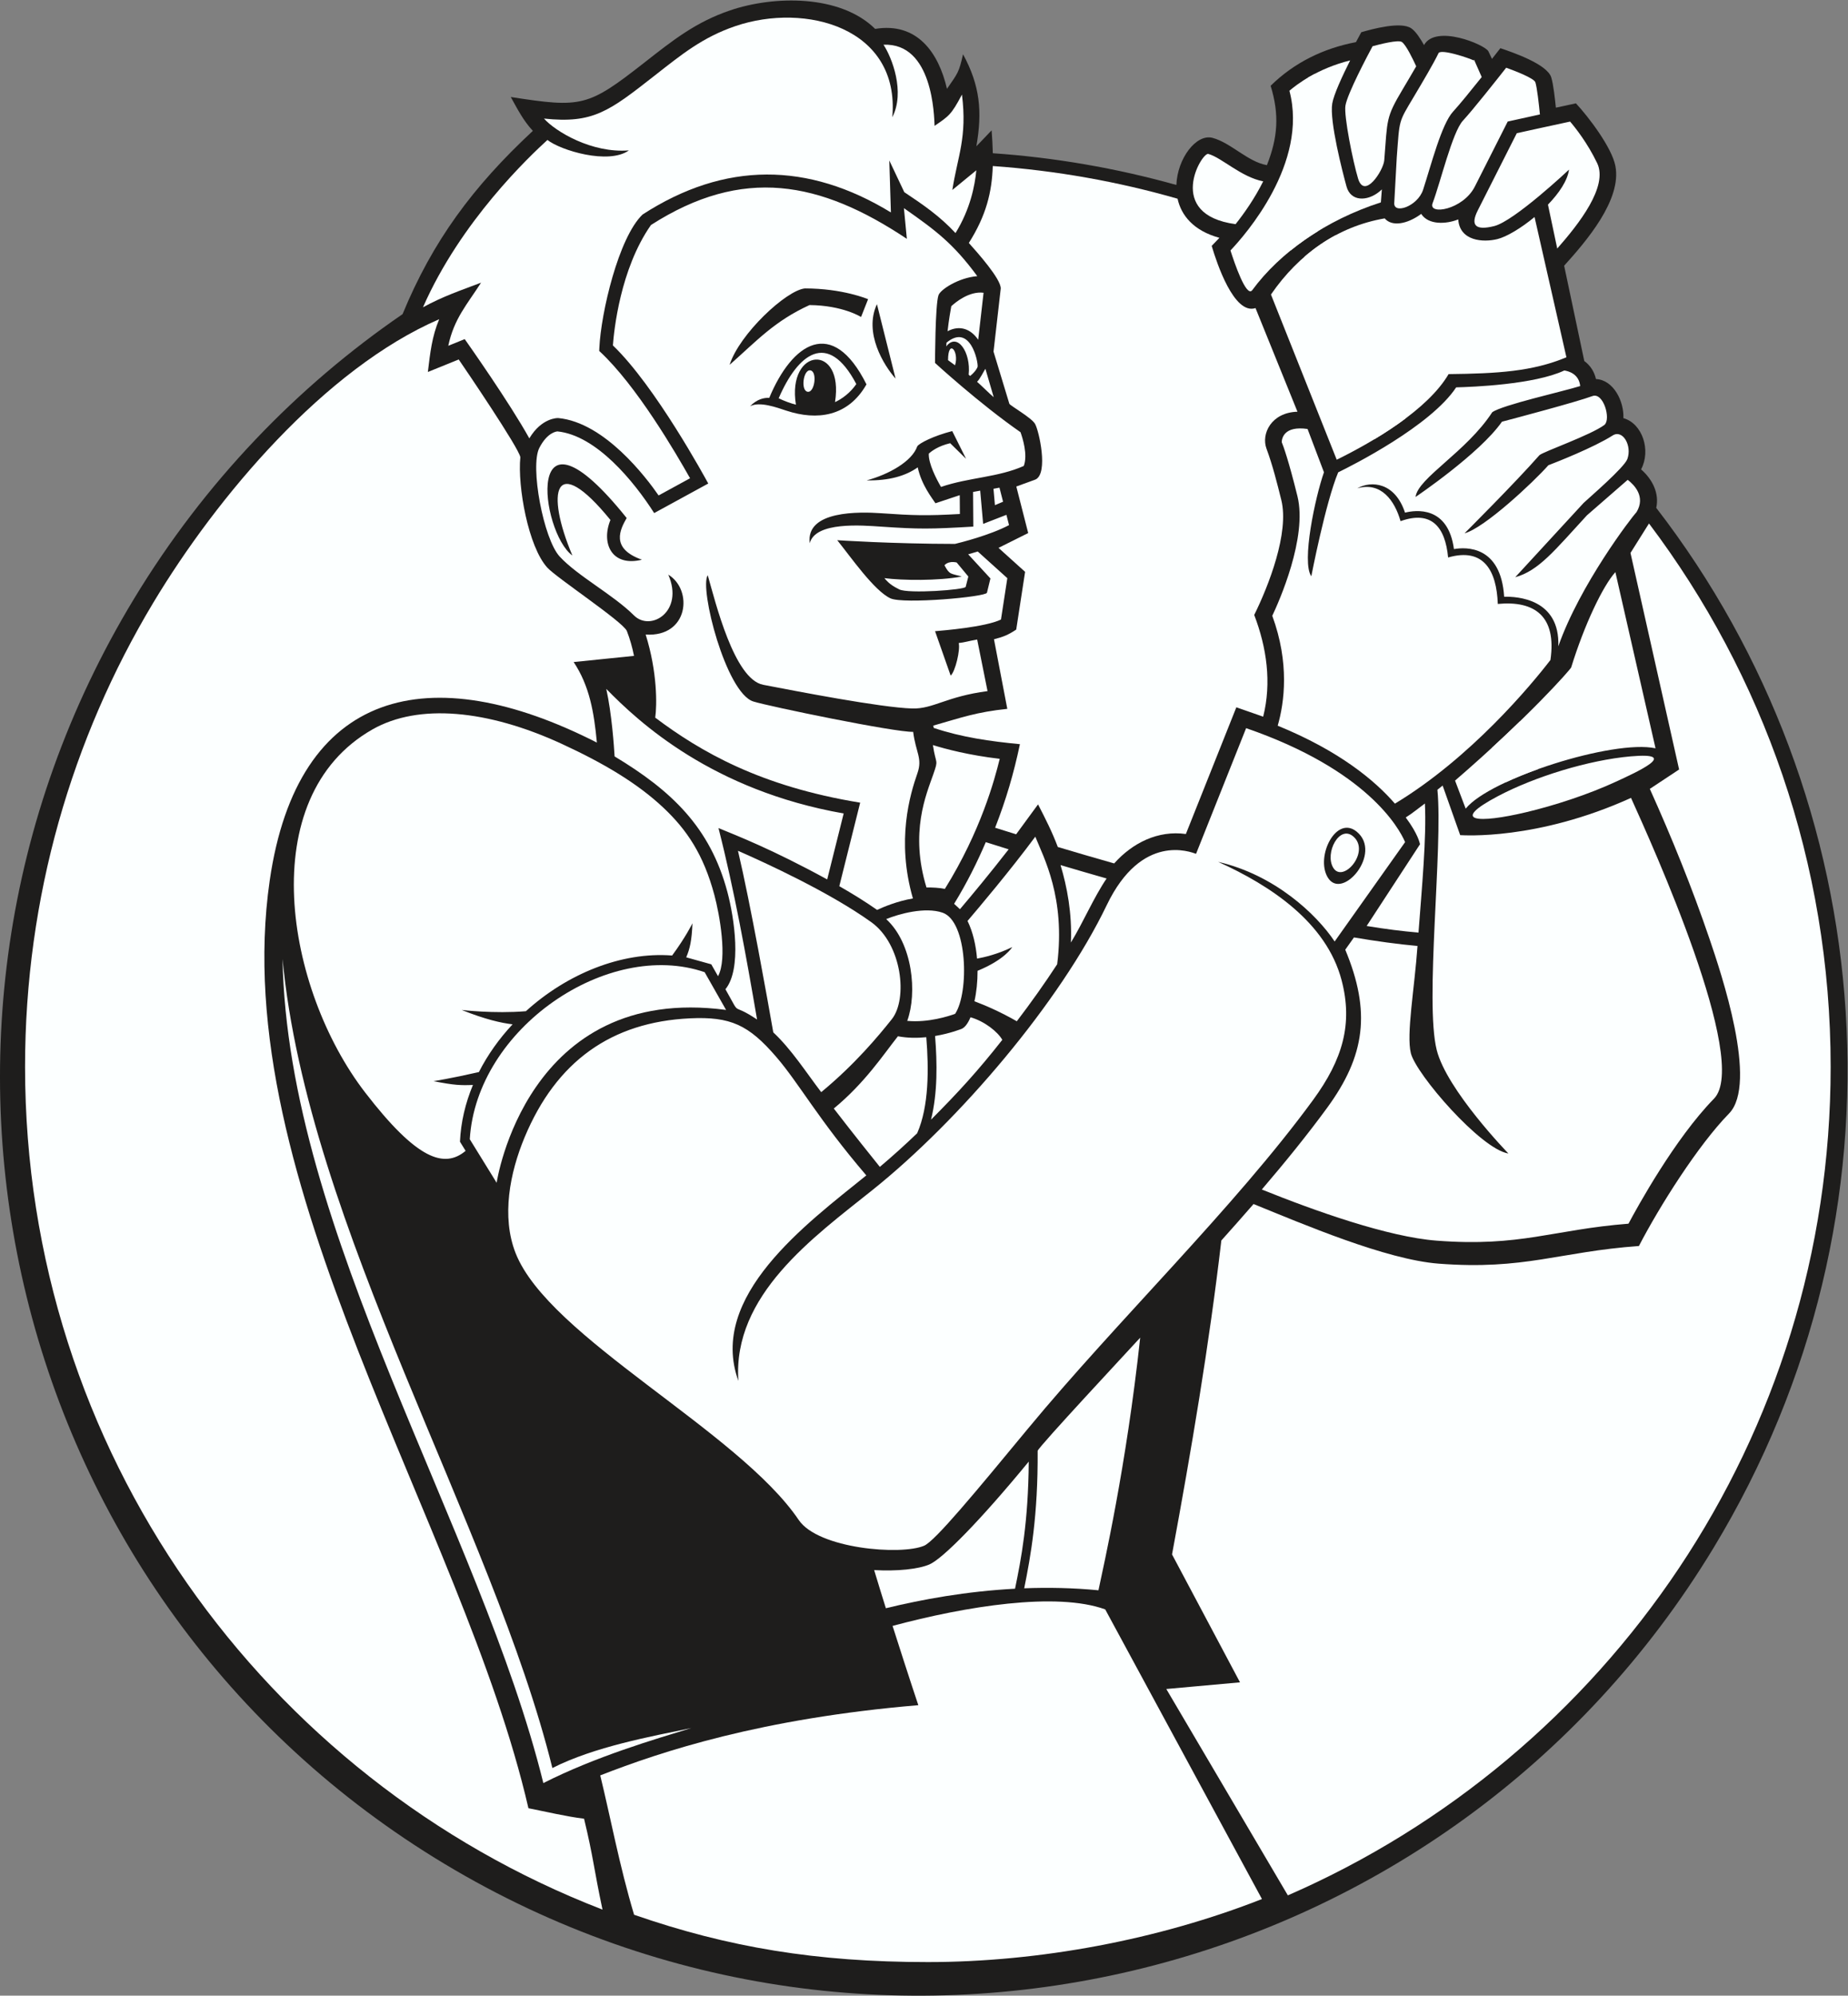
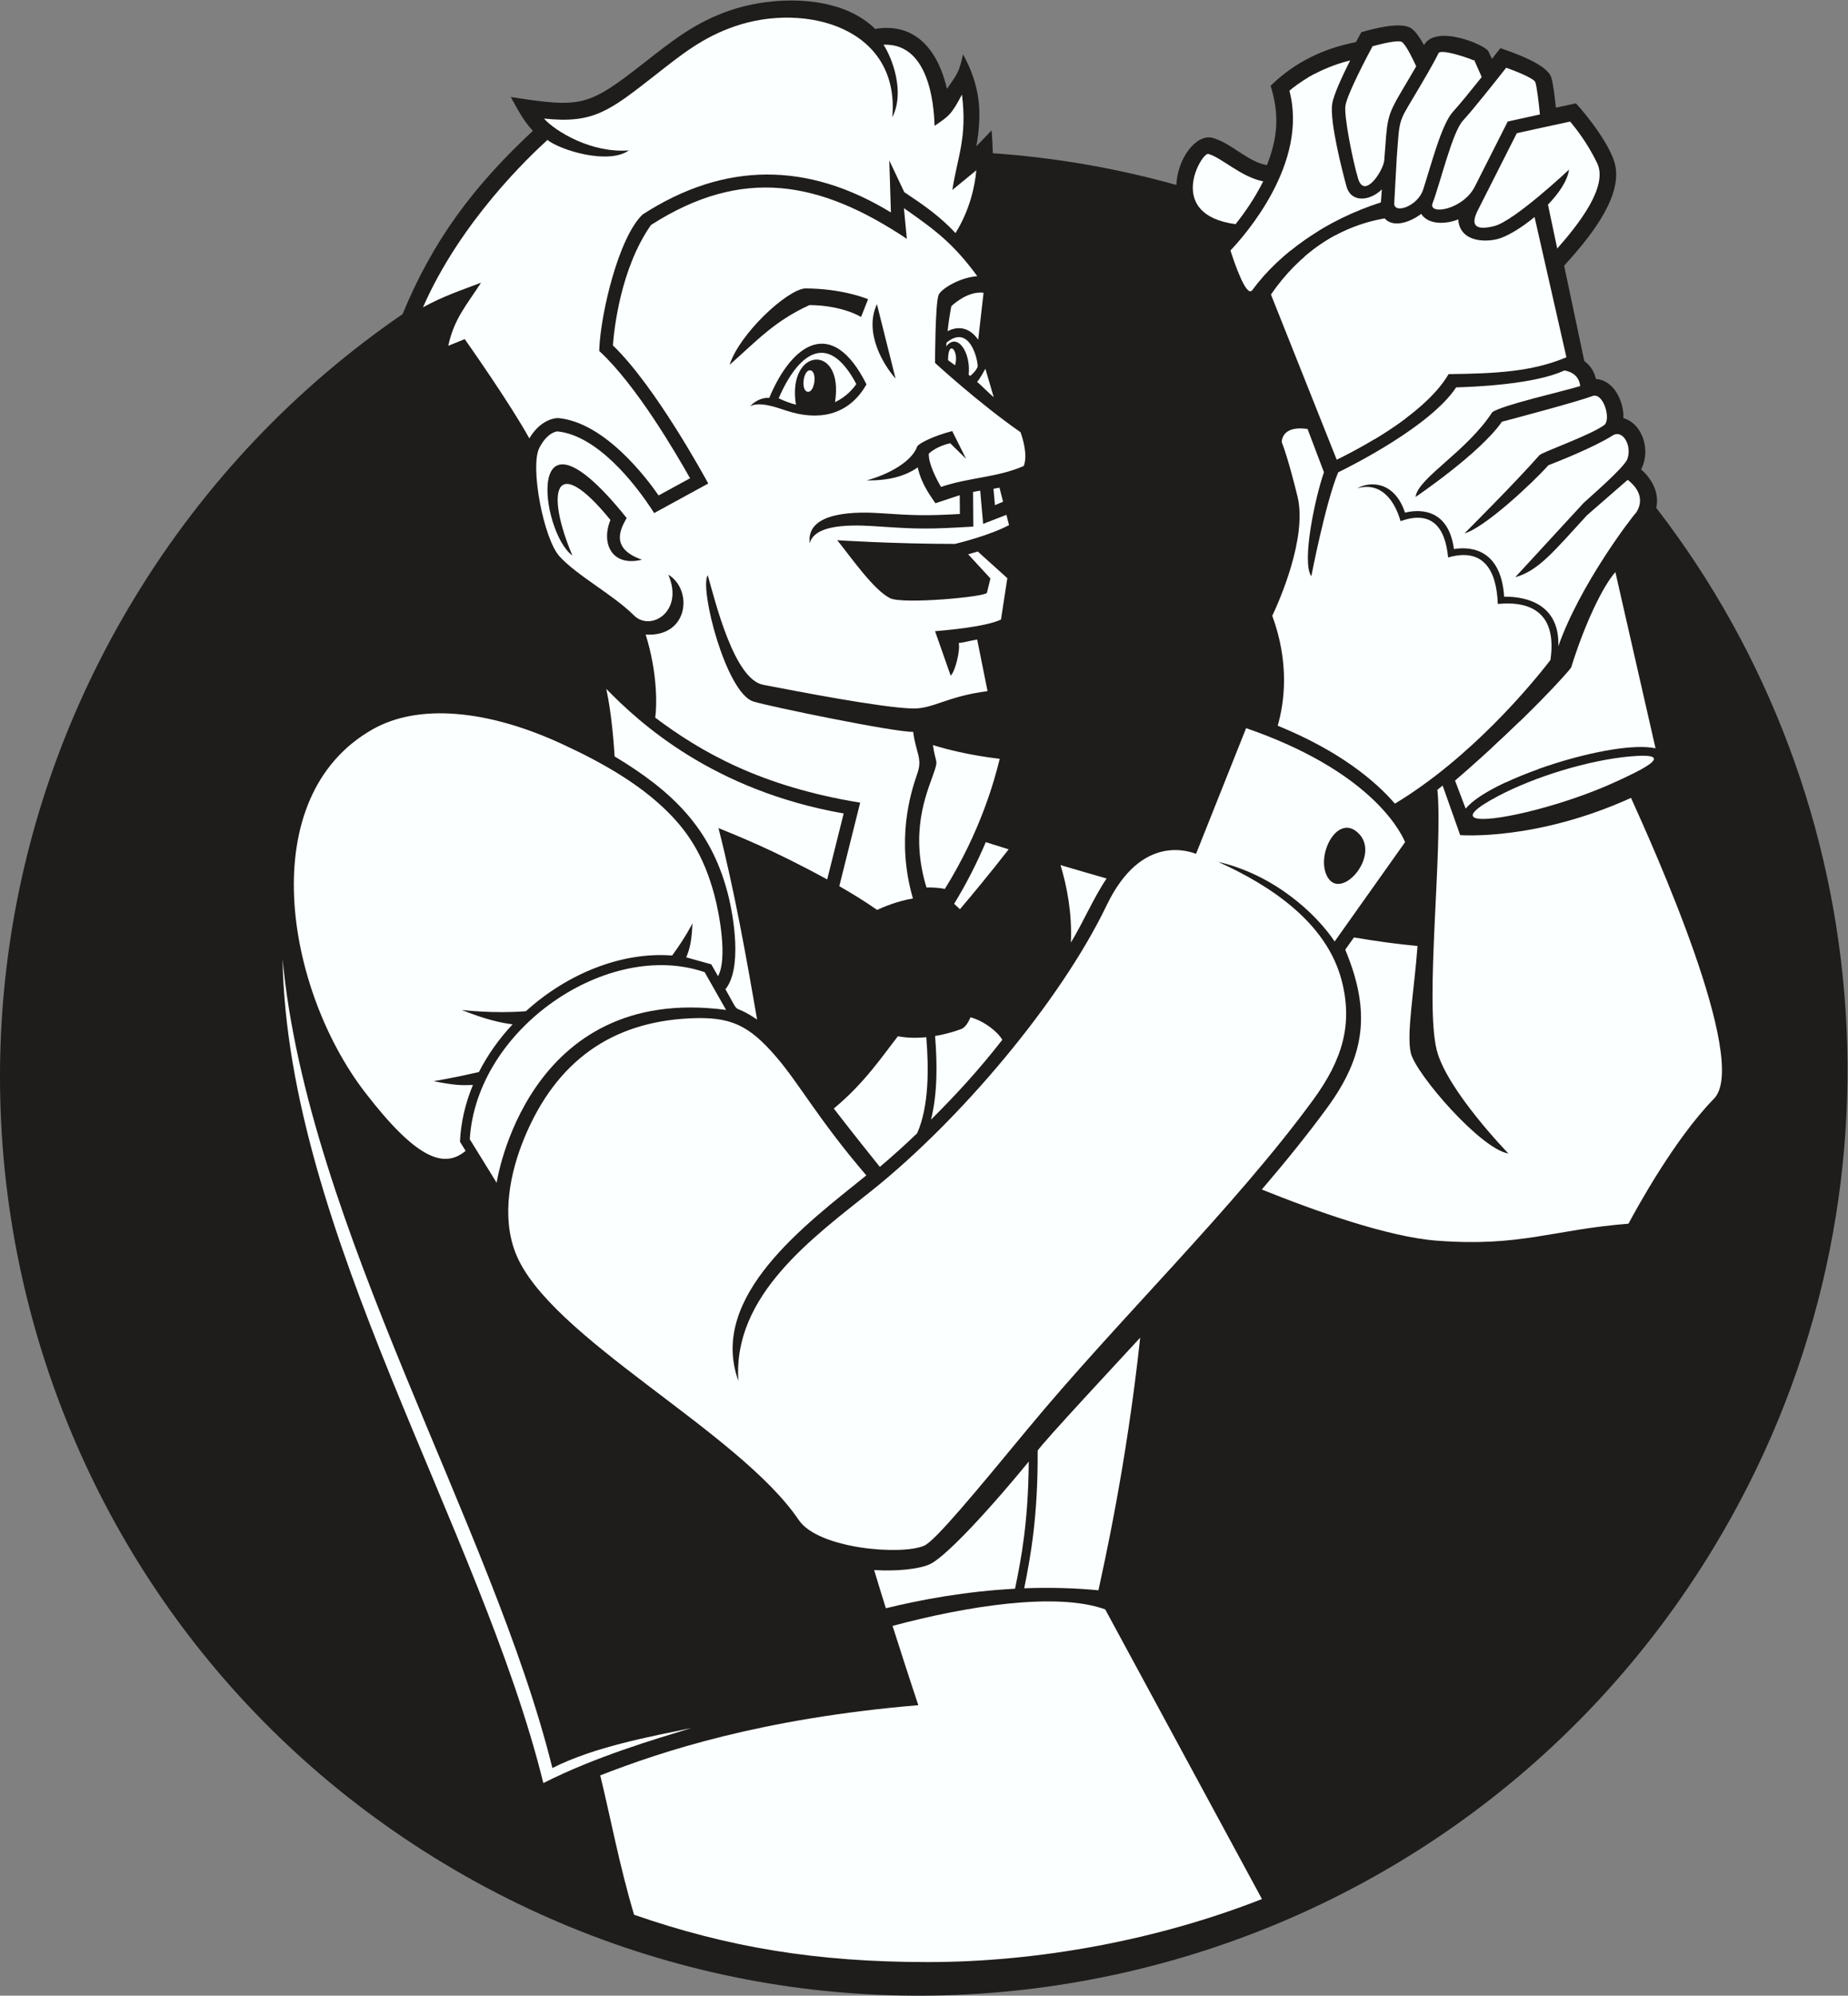
<svg xmlns="http://www.w3.org/2000/svg" viewBox="0 0 589.76 636.6" height="636.6" width="589.76" xml:space="preserve" id="svg2" version="1.1">
  <rect x="0" y="0" width="589.76" height="636.6" fill="#808080" stroke="none" />
  <defs id="defs6" />
  <g transform="matrix(1.333,0,0,-1.333,0,636.6)" id="g10">
    <g transform="scale(0.1)" id="g12">
      <path id="path14" style="fill:#1e1d1c;fill-opacity:1;fill-rule:evenodd;stroke:none" d="M 3965.25,3560.34 C 4504.84,2861.81 4589.23,1874.73 4102.23,1071.29 3468.82,26.328 2108.89,-312.227 1064.73,315.098 20.566,942.43 -312.41,2298.12 320.984,3343.07 c 169.094,278.97 389.993,507.54 642.809,680.88 71.817,174.41 167.877,304.58 311.917,438.58 -23.13,24.99 -36.12,50.98 -52.88,81.01 170.14,-26.31 184.34,-23.76 320.46,82.81 67.63,52.95 122.08,96.46 204.89,124.58 104.32,35.42 263.02,38.46 347.02,-44.37 101.01,16.53 152.03,-57.3 171.96,-143.46 27.04,39.14 28.33,38.83 38.49,82.72 40.46,-74.76 46.57,-136.25 31.88,-220.23 l 36.52,38.19 c 1.44,-19.11 2.48,-37.26 2.86,-54.77 147.38,-10.22 294.59,-35.43 439.45,-75.94 2.42,63.53 47.66,123.14 86.68,112.67 44.12,-11.85 84.21,-57.35 130.08,-65.28 26.03,65.83 30.2,120.86 8.9,189.95 56.5,55.61 126.64,89.69 204.28,104.44 l 12.74,23.72 c 27.27,7.9 95.04,26.32 119.78,9.26 10.87,-7.5 22.08,-25.04 30.45,-40.02 27.91,50.28 145.28,1.28 154.04,-14.82 l 8.63,-18.26 20.1,25.64 c 29.73,-10.03 111.75,-38.08 121.76,-69.76 5.32,-16.84 9.01,-52.71 11.12,-72.59 l 48,10.36 c 30.56,-32.86 86.03,-105.78 94.5,-149.92 15.66,-81.48 -70.37,-180.62 -122.69,-238.63 l 48.22,-228.08 c 14.73,-10.79 23.96,-25.54 27.94,-43.12 42.51,-2.15 67.44,-53.92 65.7,-93.59 45.62,-12.73 66.53,-77.2 42.33,-122.62 28.49,-24.94 43.69,-58.24 36.33,-92.08 v 0" />
-       <path id="path16" style="fill:#fcffff;fill-opacity:1;fill-rule:evenodd;stroke:none" d="m 2376.81,4378.36 c 152.36,-10.83 300.38,-37.41 442.38,-78.2 8.75,-39.77 38,-76.56 100.21,-93.6 l -18.48,-19.26 1.3,-4.31 c 10.05,-33.23 51.55,-161.82 103.61,-144.58 l 100.44,-247.98 c -62.68,-1.75 -87.35,-52.89 -74.14,-88.49 14.49,-39.03 25.47,-82.54 35.48,-122.91 19.34,-78.1 -30.42,-205.26 -64.88,-274.95 29.81,-77.77 42,-161.77 21.44,-243.41 l -64.24,22.42 -120.83,-303.21 c -66.53,9.25 -127.65,-21.03 -171.64,-70.39 -45.08,12.8 -90.07,25.92 -134.96,39.35 -13.8,36.7 -29.55,67.36 -47.29,101.95 l -52.46,-71.59 c -16.78,5.19 -33.56,10.43 -50.32,15.71 26.43,67.86 44.32,128.81 59.38,199.93 -70.65,6.82 -138.63,16.26 -206.38,38.93 -0.36,1.84 -0.77,3.67 -1.15,5.49 67.65,19.28 102.92,32.37 177.31,40.13 l -31.9,166.55 c 21.65,5.46 33.83,10.19 53.26,23.15 l 21.25,138.16 -63.66,57.38 71.08,35.46 -28.44,111.36 46.13,16.84 c 31.04,15.1 8.11,116.99 -1.36,133.2 -8.63,14.76 -58.32,42.69 -61.43,47.91 l -37.89,124.85 17.26,150.93 c 0.74,22.78 -55.53,85.8 -76.39,109.11 41.44,65.36 55.3,121.5 57.31,184.07 z M 3947.84,3523 c 272.99,-361.85 434.93,-812.2 434.93,-1300.42 0,-887.32 -534.77,-1649.611 -1299.53,-1982.541 l -290.99,493.816 176.45,15.958 -162.72,306.087 c 45.87,247.78 88.82,500.8 118.02,751.26 25.92,28.9 51.68,57.97 77.13,87.27 117.72,-47.79 316.96,-133 443.11,-142.69 206.15,-15.85 288.27,28.46 479.49,42.24 49.55,95.54 141.86,241.53 215.72,317 70.43,71.96 -19.1,336.82 -46.76,418.12 -41.21,121.04 -90.23,242.08 -142.85,358.79 l 70.11,46.38 -116.4,518.22 44.29,70.51 z M 1442.46,205.938 C 633.688,518.535 59.988,1303.5 59.988,2222.58 c 0,406.05 111.992,785.91 306.754,1110.43 152.696,254.42 410.742,560.14 684.738,678.81 -17.42,-41.76 -21.48,-79.62 -27.12,-126.3 l 73.84,29.94 c 15.1,-21.85 144.25,-211.96 147.56,-233.87 -6.92,-69.43 18.83,-214.46 64.78,-264.46 22.45,-24.45 178.23,-127.56 190.04,-150.95 7.57,-19.43 13.25,-39.57 17.31,-60.02 l -144.5,-14.77 c 38.01,-57.01 48.88,-120.59 55.61,-192.73 -400.62,204.1 -716.758,129.04 -783.254,-329.95 -104.734,-722.92 461.614,-1535.88 619.404,-2220.163 40.48,-7.961 91.5,-20.043 133.16,-25.082 22.72,-94.363 22.7,-116.309 44.15,-217.527 z M 3271.91,2559.77 c 47.41,-7.71 82.61,-12.13 124.11,-15.86 8.03,106.6 19.47,227.86 15.32,308.99 -16.88,-12.37 -28.55,-22.55 -45.85,-33.43 30.2,-40.74 33.2,-61.09 34.18,-64.04 l -127.76,-195.66 v 0" />
      <path id="path18" style="fill:#fcffff;fill-opacity:1;fill-rule:evenodd;stroke:none" d="m 2646.02,924.344 c -117.06,42.441 -333.77,7.539 -509.12,-39.473 40.64,-127.574 61.66,-189.726 61.66,-189.726 -375.65,-31.68 -614.16,-110.457 -761.51,-168.016 23.39,-95.266 46.65,-219.258 81.05,-333.488 224.83,-78.028 436.43,-113.25 703.28,-113.25 266.84,0 552.13,53.488 799.89,150.839 l -375.25,693.114 v 0" />
-       <path id="path20" style="fill:#fcffff;fill-opacity:1;fill-rule:evenodd;stroke:none" d="m 3529.09,4632.74 c -0.11,0.14 -0.11,0.02 -0.09,-0.2 l 0.09,0.2 v 0" />
      <path id="path22" style="fill:#fcffff;fill-opacity:1;fill-rule:nonzero;stroke:none" d="m 1132.27,2179.38 c -29.53,-1.22 -44.59,-0.67 -94.36,9.05 0,0 41.05,6.34 108.61,21.79 21.07,41.4 48.58,79.88 80.7,114.25 -26.72,3.06 -65.08,11.6 -121.91,34.34 0,0 77.37,-9.27 153.75,-2.94 98.3,89.24 228.67,142.68 350.08,133.24 32.68,44.34 48.68,77.12 48.68,77.12 -1.71,-40.88 -6.01,-60.6 -14.93,-81.46 l 59.97,-16.71 16.16,-28.43 c 23.02,41.68 3.53,148.16 -8.53,193.48 -26.15,98.25 -66.57,157.23 -122.01,209.49 -62.03,58.46 -142.89,106.61 -243.64,153.03 -177.91,81.98 -342.92,97.01 -452.656,34.82 -286.661,-162.49 -208.723,-621.61 -17.942,-869.18 124.149,-161.09 189.428,-182.34 240.468,-139.61 l -13.51,21.89 c 2.12,47.11 13.12,92.79 31.07,135.83 z m 1282.57,563.86 c -19.89,6.17 -38.2,11.92 -54.78,17.17 -20.04,-46.98 -44.99,-97.44 -75.8,-147.55 l 13.96,-12.93 c 28.8,33.88 72.22,86.16 116.62,143.31 z m 234.48,-69.79 c -38.56,10.98 -75.51,21.76 -110.3,32.09 15.71,-51.97 27.8,-115.75 24.81,-185.36 30.21,49.66 54.24,107.12 85.49,153.27 z m 728.43,-418.09 c -11.23,45.06 8.56,153.24 15.93,256.61 -46.83,4.22 -98.14,11.28 -152.18,20.41 l -20.8,-29.32 c 61.93,-148.67 47.82,-253.74 -43.48,-378.51 -47.01,-64.24 -99.96,-129.53 -156.31,-195.38 128.25,-51.63 302.06,-113.43 418.6,-122.39 201.26,-15.48 277.85,26.35 459.28,40.61 20.21,37.98 110.62,203.05 204.65,299.11 87.08,88.97 -148.63,609.3 -198.6,719.8 -225.76,-102.21 -401.58,-89.27 -408.97,-89.11 l -42.04,118.63 c -4.14,-3.38 -8.3,-6.73 -12.49,-10.04 13.5,-138.93 -30.56,-507.15 -1.71,-622.65 23.91,-95.72 171.3,-247.43 171.7,-247.79 -65.99,10.25 -220.98,189.48 -233.58,240.02 z M 2120.88,927.148 c 85.62,20.957 192.45,40.489 309.21,46.707 14.58,70.105 31.84,159.865 32.83,304.185 -116.81,-142.06 -206.27,-232.57 -237.92,-246.14 -26.21,-11.22 -77.05,-16.61 -132.19,-13.46 9.76,-32.456 19.17,-62.952 28.07,-91.292 z m 331.15,47.715 c 57.5,2.207 117.2,1.075 177.78,-4.777 11.69,55.814 66.6,294.864 99.91,604.484 -31.11,-34 -241.4,-259.18 -245.49,-270.68 1.02,-154.51 -16.75,-253.07 -32.2,-329.027 z m 726.56,1701.387 c -29.46,49.8 20.19,149.47 69.47,109.28 62.88,-51.3 -35.21,-167.19 -69.47,-109.28 z M 1812.5,2335.95 c -25.88,150.93 -54.68,310.71 -92.4,458.18 45.04,-18.67 127.35,-50.26 260.29,-122.93 l 39.46,157.84 c -313.9,55.13 -489.83,217.62 -568.35,298.12 13.12,-59.77 18.47,-136.91 19.93,-161.61 135.8,-81.68 228.78,-169.37 270.01,-324.28 16.47,-61.88 35.06,-184.31 -4.68,-232.88 40.54,-71.33 8.96,-27.8 75.74,-72.44 z m 405.57,316 c 12.26,0.24 32.22,-0.73 44.04,-3.39 86.15,138.46 119.24,261.97 131.33,311.26 -73.31,8.48 -129.94,23.58 -159.97,32.87 7.23,-48.49 14.03,-32.34 0.83,-70.19 -16.86,-48.38 -56.43,-138.77 -16.23,-270.55 z m 181.56,-364.63 c -10.83,19.19 -42.33,44.38 -76.15,54.03 -5.84,-13.99 -12.91,-23.81 -20.69,-27.55 -0.13,-0.05 -26.98,-11.04 -64.12,-17.3 5.17,-64.08 6.24,-135.95 -9.73,-200.22 65.13,65.24 112.97,117.55 170.69,191.04 z m -182,6.32 c -21.38,-2.14 -44.84,-2.18 -67.9,2.25 -33.97,-42.75 -78.7,-111.31 -153.54,-172.91 48.91,-63.38 90.94,-115.6 110.24,-139.68 29.99,25.26 59.84,52.19 89.32,80.45 28.28,64.07 28.06,153.84 21.88,229.89 z m 698.67,419.61 c 135.26,-31.04 235.43,-125.19 278.99,-190.57 l 168.66,237.81 c -14.5,34.21 -91.61,173.05 -380.6,272.72 l -119.87,-300.73 c -12.73,4.29 -130.01,51.57 -213.86,-122.87 -111.73,-232.47 -352.99,-515.47 -560.87,-681.7 -141.49,-113.16 -335.04,-251.3 -321.02,-456.74 -73.29,202.39 163.29,376.13 306.32,491.76 -114.84,134.05 -160.51,219.63 -215.8,283.76 -65.9,76.43 -109.29,96.71 -206.47,92.11 -187.8,-8.91 -320.04,-102.62 -395.96,-285.05 -35.04,-84.23 -55.9,-189.43 -21.33,-277.02 79.53,-201.47 533.78,-425.28 677.79,-638.43 46.58,-68.92 244.89,-85.23 300.18,-61.54 26.34,11.29 122.88,128.08 247.57,278.94 214.42,259.44 494.07,528.69 683.67,787.78 71.07,97.11 95.52,182.32 68.27,286.32 -36.31,138.49 -170.58,227.01 -295.67,283.45 v 0" />
      <path id="path24" style="fill:#fcffff;fill-opacity:1;fill-rule:evenodd;stroke:none" d="m 3903.87,2965.68 c -100.35,-8.9 -229.17,-48.48 -317.65,-95.21 -117.41,-61.99 -46.67,-65.54 67.42,-38.47 66.9,15.86 148.7,42.26 216.22,73.58 45.58,21.14 156.72,71 34.01,60.1 z M 3232.4,4631.13 c -78.05,-19.4 -128.02,-57.61 -145.4,-72.63 45.87,-173.39 -106.48,-345.77 -141.13,-382.17 9.07,-28.5 38.02,-114.17 52.2,-94.94 66.69,90.41 175.63,167.29 307.88,210.04 l 2.37,31.05 c -0.57,-0.54 -5.69,-4.93 -5.69,-5.1 -29.37,-24.06 -68.94,-24.32 -78.93,12 -9.26,33.64 -41.16,156.46 -34.17,198.63 3.54,21.29 24.17,65.8 42.87,103.12 z m 82.74,-378.05 c -111.4,-19.06 -205.08,-84.37 -272.34,-182.19 l 157.45,-395.31 c 88.42,43.5 217.89,119.47 267.84,204.85 116.97,1.32 200.55,6.2 282.07,40.27 l -76.29,335.67 c -32.48,-26.87 -67.05,-47.35 -88.83,-52.79 -33.99,-8.5 -90.32,-4.95 -93.88,47.05 -28.52,-11.47 -71.36,-13.78 -88.63,13.2 -33.9,-25.08 -70.62,-30.84 -87.39,-10.75 z M 3509,2840.55 c 58.29,72.27 353.81,166 454.51,144.45 l -96.13,421.61 c -30.09,-33.48 -74.14,-125.56 -105.78,-228.03 -2.23,-5.62 -104.05,-120.87 -278.05,-270.87 l 25.45,-67.16 v 0" />
      <path id="path26" style="fill:#fcffff;fill-opacity:1;fill-rule:evenodd;stroke:none" d="m 3131.57,4590.06 c 14.81,-80.38 15.39,-202.86 -76.82,-307.29 0,0 -9.86,-35.49 35.16,-106.47 20.34,16.44 42.26,31.91 65.58,46.22 -12.13,25.37 -36.53,80.2 -38.04,114 0,0 78.33,79.86 30.21,262.49 -5.72,-2.99 -11.08,-6 -16.09,-8.95 z m -8.61,-428.83 167.13,-436.9 c 25.21,15.12 50.65,31.77 74.54,49.63 l -166.11,439.3 c -26.86,-14.29 -52.1,-31.73 -75.56,-52.03 z m 449.3,-1174.55 31.91,-83.43 c 23.75,11.12 50.15,21.83 77.71,31.71 l -43.25,114.36 c -19.91,-19.32 -42.08,-40.31 -66.37,-62.64 v 0" />
-       <path id="path28" style="fill:#fcffff;fill-opacity:1;fill-rule:nonzero;stroke:none" d="m 2332.9,2379.65 c 27.23,-10.27 62.97,-25.79 101.44,-47.88 34.42,45.07 66.85,90.82 96.64,136.4 20.17,159.58 -32.32,255.3 -52.37,305.34 -59.27,-80.22 -138.48,-173.8 -162.25,-201.64 12.94,-26.48 20.09,-58.23 22.77,-90.14 16.28,2.9 49.52,10.41 84.24,27.52 0,0 -17.3,-29.92 -82.99,-56.71 0.07,-26.29 -2.68,-51.57 -7.48,-72.89 z m -366.85,-217.51 c 80.88,66.68 137.22,134.66 169.07,174.64 38.61,48.49 24.69,179.18 -49.19,232.15 -100.41,71.99 -255.07,142.75 -319.14,170.77 30.01,-126.86 71.75,-361.57 84.53,-434.56 43.23,-40.26 78.57,-95.6 114.73,-143 z m 205.96,170.58 c 50.32,-4.78 99.96,11.47 114.65,16.83 33.91,50.98 30.1,221.55 -30.2,242.13 -41.96,14.34 -104.2,-2.91 -134.82,-15.43 63.58,-58.08 74.68,-177.16 50.37,-243.53 v 0" />
      <path id="path30" style="fill:#fcffff;fill-opacity:1;fill-rule:nonzero;stroke:none" d="m 2359.13,3893.19 c -3.35,-4.91 -13.21,-25.1 -19.96,-31.1 8.45,-7.05 30.69,-29.42 39.9,-36.89 l -19.94,67.99 z m 598.98,346.08 c 20.75,26.11 45.69,61.53 66.12,102.45 -53.01,10.27 -99.88,57.15 -131.46,65.62 -15.76,4.24 -104.22,-145.23 65.34,-168.07 z m 432.42,377.74 c -7.31,16.03 -24.12,51.17 -34.26,58.16 -8.63,5.96 -53.36,-5.51 -70.2,-10.13 -12.87,-23.94 -60.17,-113.32 -64.96,-142.16 -4.04,-24.4 17.94,-134.02 30.37,-174.77 15.35,-50.29 60.04,19.07 62.52,43.48 7.96,99.68 3.43,101.91 44.09,170.27 10.37,17.42 21.99,36.98 32.44,55.15 z m 16.48,-295.42 c 19.43,59.58 44.16,157.23 71.95,187.16 14.51,15.63 43.85,51.77 68.42,82.54 l -18.29,41.45 -0.77,-1.64 c -12.42,5.91 -75.42,27.18 -84.01,18.01 -12.24,-25.52 -37.93,-68.7 -58.65,-103.54 -38.34,-64.46 -34.57,-53.69 -41.66,-146.36 l -5.95,-108.04 c -3.34,-29.55 55.84,-9.81 68.96,30.42 z m 123.95,7.74 78.67,155.53 77.09,16.97 c -2.45,24.65 -6.82,64.05 -10.84,76.81 -3.13,9.9 -48.75,27.36 -69.9,34.99 -20.52,-26.09 -79.93,-101.2 -103.59,-126.69 -25.26,-27.21 -54.03,-148.67 -72.6,-197.46 -11.29,-29.65 72.85,-16.17 101.17,39.85 z m 175.02,-43.33 22.2,-105.06 c 52.2,59.23 122.33,148.67 95.58,204.38 -23.3,48.55 -52.45,85.04 -64.78,99.43 -60.18,-12.93 -109.52,-23.8 -127.61,-27.81 l -93.4,-184.68 c -18.56,-36.69 -4.68,-48.59 39.3,-37.6 48.39,12.09 178.75,134.76 179.12,135.11 -3.64,-26.5 -24.09,-56.53 -50.41,-83.77 z M 3339.59,2852.54 c -48.27,55.73 -133.29,126.32 -280.63,186.55 16.14,56.09 28.56,149.79 -12.99,263.02 15.57,32.89 84.75,187.25 60.19,286.41 -21.4,86.41 -33.62,119.51 -37.55,129.1 0.26,8.68 5.08,39.74 61.83,31.51 l 39.25,-103.56 c -21.03,-59.96 -54.08,-215.03 -30.28,-248.93 0.08,0.64 34.25,176.98 64.36,248.74 33.89,16.54 221.19,110.87 282.47,203.35 37.74,0.92 187.26,6.64 258.88,40.39 9.67,-1.41 35.09,-7.89 38.02,-37.29 -40.6,-12.79 -186.32,-45.17 -210.58,-62.65 -61.56,-94.71 -178.24,-157.5 -183.54,-202.7 0.44,0.33 153.28,103.27 206.81,180.06 31.25,8.22 178.55,47.23 216.65,61.34 26.08,9.65 44.64,-54.43 29.02,-68.73 -32.46,-24.58 -146.25,-64.07 -155.92,-72.72 -57.94,-66 -178.97,-186.62 -179.31,-186.96 47.4,12.45 164.65,122.1 200.71,162.88 19.3,7.43 108.66,42.46 153.87,71.22 24.03,15.29 46.92,-24.23 35.2,-56.38 -7.42,-20.41 -90.91,-92.05 -104.55,-104.87 l -163.9,-177.93 c 56.65,15.61 94.8,64.69 171.73,148.18 l 97.55,84.89 c 15.75,-12.06 43.32,-40.12 21.34,-76.92 -12.21,-13.08 -135.64,-173.94 -187.46,-321.45 4.29,113.98 -99.18,119.41 -129.63,118.55 -7.94,123.42 -92.11,119.05 -120.23,114.08 -14.12,104.12 -91.78,93.55 -117.14,87.19 -23.97,72.65 -80.6,77.2 -114.4,58.24 57.2,16.35 89.74,-29.44 103.72,-78.59 74.49,26.64 107.02,-14.38 113.85,-86.94 85.88,24.66 116.15,-32.24 118.94,-111.17 87.9,8.33 141.35,-28.98 126.06,-134.15 -46.52,-60.48 -191.52,-234.69 -372.34,-343.76 z m -1240.12,1195.24 44.62,-178.07 c -27.77,31.01 -76.69,109.57 -44.62,178.07 z m 255.28,27.34 c -34.25,4.33 -66.9,-22.6 -77.29,-32.18 -1.8,-9.77 -5.92,-33.37 -8.91,-59.89 29.49,15.63 56.08,5.08 73.34,-20.44 l 12.86,112.51 z m 23.75,-469.09 3.46,-39.21 19.47,8.24 -8.6,33.65 c -4.65,-0.98 -9.42,-1.87 -14.33,-2.68 z m -214.43,671.55 7.02,-73.45 c -207.94,138.63 -393.15,173.74 -612.62,33.12 -73.9,-105.45 -88.66,-254 -91.13,-288.15 101.96,-97.8 221.37,-317.85 228.31,-330.49 l -129.48,-70.72 c -48.41,75.75 -138.19,185.82 -231.45,195.41 -2.6,-0.14 -24.34,-2.36 -43.43,-39.26 -22.91,-44.31 10.02,-218.17 48.48,-260.02 43.01,-46.81 127.82,-91.05 178.07,-141.09 39.61,-39.45 120.58,9.14 82.11,97.59 59.64,-36.16 48.83,-149.97 -54.19,-143.35 28.17,-89.63 27.2,-169.04 22.91,-198.84 108.29,-81.18 250.67,-164.26 490.67,-203.45 l -49.97,-199.86 c 31.91,-18.24 62.93,-37.42 90.47,-56.8 15.33,7.15 48.56,21.14 85.77,27.44 -40.22,138.95 -6.86,249.02 10.8,299.66 12.54,35.99 -3.87,49.02 -10.21,99.07 -42.38,-1.64 -345.73,60.99 -382.65,72.61 -65.56,20.63 -129.75,271.43 -109.15,302.11 18.52,-64.5 63.22,-248.82 132.67,-262.15 79,-15.16 281.7,-54.64 357.02,-56.72 49.97,-1.39 81.36,28.68 180.16,41.59 l -24.8,123.45 c -22.6,-3.99 -29.24,-6.76 -44.24,-8.42 4.28,-15.7 -8.11,-68.39 -19.23,-77.96 l -37.35,106.3 c 18.64,1.65 120.19,9.74 157.79,27.88 l 15.23,99.03 -70.77,63.78 c -8.4,-2.55 -16.17,-4.78 -22.95,-6.66 l 53.26,-57.82 -8.33,-34.15 c -2.43,-10.01 -200.15,-27.82 -231.06,-13.41 -39.06,18.21 -94.75,98.71 -127.36,139.1 0.36,-0.04 132.51,-8.77 281.91,-8.87 12.31,2.97 83.44,20.7 129.38,45 l -6.28,24.57 -55.72,-21.63 -7.04,79.54 c -5.77,-0.94 -11.48,-2.01 -17.08,-3.16 l 0.6,-82.91 c -102.92,-6.04 -129.6,-6.25 -220.64,-0.08 -44.75,3.04 -157.56,12.69 -170.93,-39.66 -10.18,78.86 119.67,75.31 171.16,71.73 77,-5.35 107.96,-6.35 188.24,-1.8 l -0.33,45.03 -58.15,-19.34 c -7.78,12.05 -33.36,43.63 -42.45,85.91 -28.73,-20.52 -68.99,-32.17 -122.09,-31.15 53.17,14.43 108.44,45.34 121,81.46 4.73,7.48 38.63,24.89 83.71,36.51 l 33.16,-66.42 -38.09,37.39 c -28.87,-6.77 -44.96,-19.19 -51.18,-24.95 -1.1,-23.95 18.61,-61.37 29.25,-79.67 67.26,22.93 136.25,22.64 198.14,50.18 10.1,26.44 -2.98,67.4 -7.78,80.72 -99.54,69.22 -204.35,165.51 -204.67,165.79 0,0 0.23,139.5 8.34,162.26 4.82,13.49 47.79,41.65 92.81,45.45 -57.32,77.85 -98.95,109.11 -175.64,162.73 z M 1461.45,3531.4 c -134.81,165.56 -155.85,68.08 -91.13,-85.02 -76.8,55.4 -119.69,401.03 129.99,89.69 -15.15,-26.54 -40.02,-72.95 36.51,-99.74 -72.05,-17.83 -98.38,39.07 -75.37,95.07 z m 612.99,324.46 c -44.17,-77.57 -118.65,-86.95 -191.52,-62.97 -23.98,7.9 -64.36,22.79 -87.31,10.56 16.63,17.17 33.62,20.72 46.09,20.18 54.49,130.77 150.81,196.29 232.74,32.23 z m -12.96,161.25 c -0.12,0.08 -43.64,27.8 -123.42,28.56 -83.89,-38.33 -125.92,-85.24 -191.26,-143.02 23.15,73.5 135.72,178.63 180.23,182.82 90.92,0 151.1,-25.67 151.25,-25.76 l -16.8,-42.6 v 0" />
      <path id="path32" style="fill:#fcffff;fill-opacity:1;fill-rule:nonzero;stroke:none" d="m 2287.59,4217.98 c 35.22,56.82 46.47,113.72 49.82,150.19 l -57.41,-47.1 c 12.71,81.3 35.9,125.66 23.03,228.32 -25.88,-49.03 -31.57,-51.51 -65.52,-74.86 -1.15,23.38 -3.9,199.17 -122.3,194.12 20.15,-30.63 52.31,-112.83 21.08,-173.49 18.79,214.82 -208.18,274.92 -375.35,218.15 -78.71,-26.73 -128.87,-67.83 -193.23,-118.21 -109.74,-85.92 -147.8,-115.71 -265.37,-103.16 27.79,-31.12 114.54,-83.33 203.34,-76.15 -48.86,-34.84 -163.45,0.08 -195.07,24.95 -42.55,-38.84 -207.5,-194.15 -297.93,-400.37 48.82,26.52 87.71,39.38 139.02,58.86 -33.46,-52.25 -64.6,-85.73 -78.47,-151 l 39.36,15.95 c 8.91,-12.72 106.73,-151.28 154.68,-237.5 29.46,49.47 67.77,48.71 69.15,48.59 111.34,-10.39 211.49,-143.43 240.33,-185.18 l 75.32,41.14 c -32.78,58.07 -128.12,222.48 -217.48,304.61 l 0.34,7.44 c 3.76,83.11 45.81,263.91 103.53,319.13 196.77,127.26 395.93,126.1 594.47,4.93 l -3.85,124.38 35.9,-75.88 c 45.92,-30.53 85.07,-57.5 122.61,-97.86 v 0" />
      <path id="path34" style="fill:#fcffff;fill-opacity:1;fill-rule:nonzero;stroke:none" d="m 1905.52,3807.27 c -22,137.86 115.96,147.87 93.6,6.13 28.17,13.12 44.65,33.97 50.96,43.27 -68.73,130.27 -140.33,71.61 -185.88,-34.15 14.71,-6.98 28.47,-11.94 41.32,-15.25 z m 380.94,94.28 -16.74,12.27 c 0.1,52.36 27.24,21.58 16.74,-12.27 z m -346.25,-12.15 c 17.07,-2.83 10.31,-54.04 -6.76,-51.21 -17.07,2.83 -10.31,54.04 6.76,51.21 z m 325.34,57.42 c 25.93,34.04 59.29,-13.69 53.55,-67.81 l 3.54,-3.01 c 13.2,10.86 16.92,19.11 17.88,21.92 1.67,12.52 -17.88,104.91 -74.47,57.74 -0.19,-2.96 -0.37,-5.91 -0.5,-8.84 v 0" />
      <path id="path36" style="fill:#fcffff;fill-opacity:1;fill-rule:evenodd;stroke:none" d="m 1686.99,2449.23 c -231.6,79.64 -546.27,-134.41 -562.29,-399.77 l 64.32,-104.18 c 0,0 70.59,477.23 549.28,413.63 l -51.31,90.32 v 0" />
-       <path id="path38" style="fill:#fcffff;fill-opacity:1;fill-rule:evenodd;stroke:none" d="m 3191.72,2699.45 c -20.67,34.93 15.11,103.96 48.68,74.14 40.97,-36.39 -25.52,-113.3 -48.68,-74.14 v 0" />
      <path id="path40" style="fill:#fcffff;fill-opacity:1;fill-rule:evenodd;stroke:none" d="m 676.43,2480.92 c 12.175,-655.18 473.25,-1360.28 624.41,-1972.17 125.6,63.652 267.3,105.008 354.16,131.609 -96.93,-20.164 -232.05,-44.675 -332.56,-95.613 C 1179.24,1124.41 736.879,1840.4 676.43,2480.92 v 0" />
-       <path id="path42" style="fill:#fcffff;fill-opacity:1;fill-rule:evenodd;stroke:none" d="m 2117.34,3392.2 c 42.8,-5.65 128.87,-6.73 185.15,3.85 -27,7.82 -28.75,3.62 -41.31,26.83 0,0 7.71,11.37 29.17,6.78 l 27.93,-33.61 -6.31,-24.69 c -1.85,-7.24 -138.21,-17.01 -159.23,-6.03 -10.63,5.55 -23.08,11.55 -35.4,26.87 v 0" />
    </g>
  </g>
</svg>